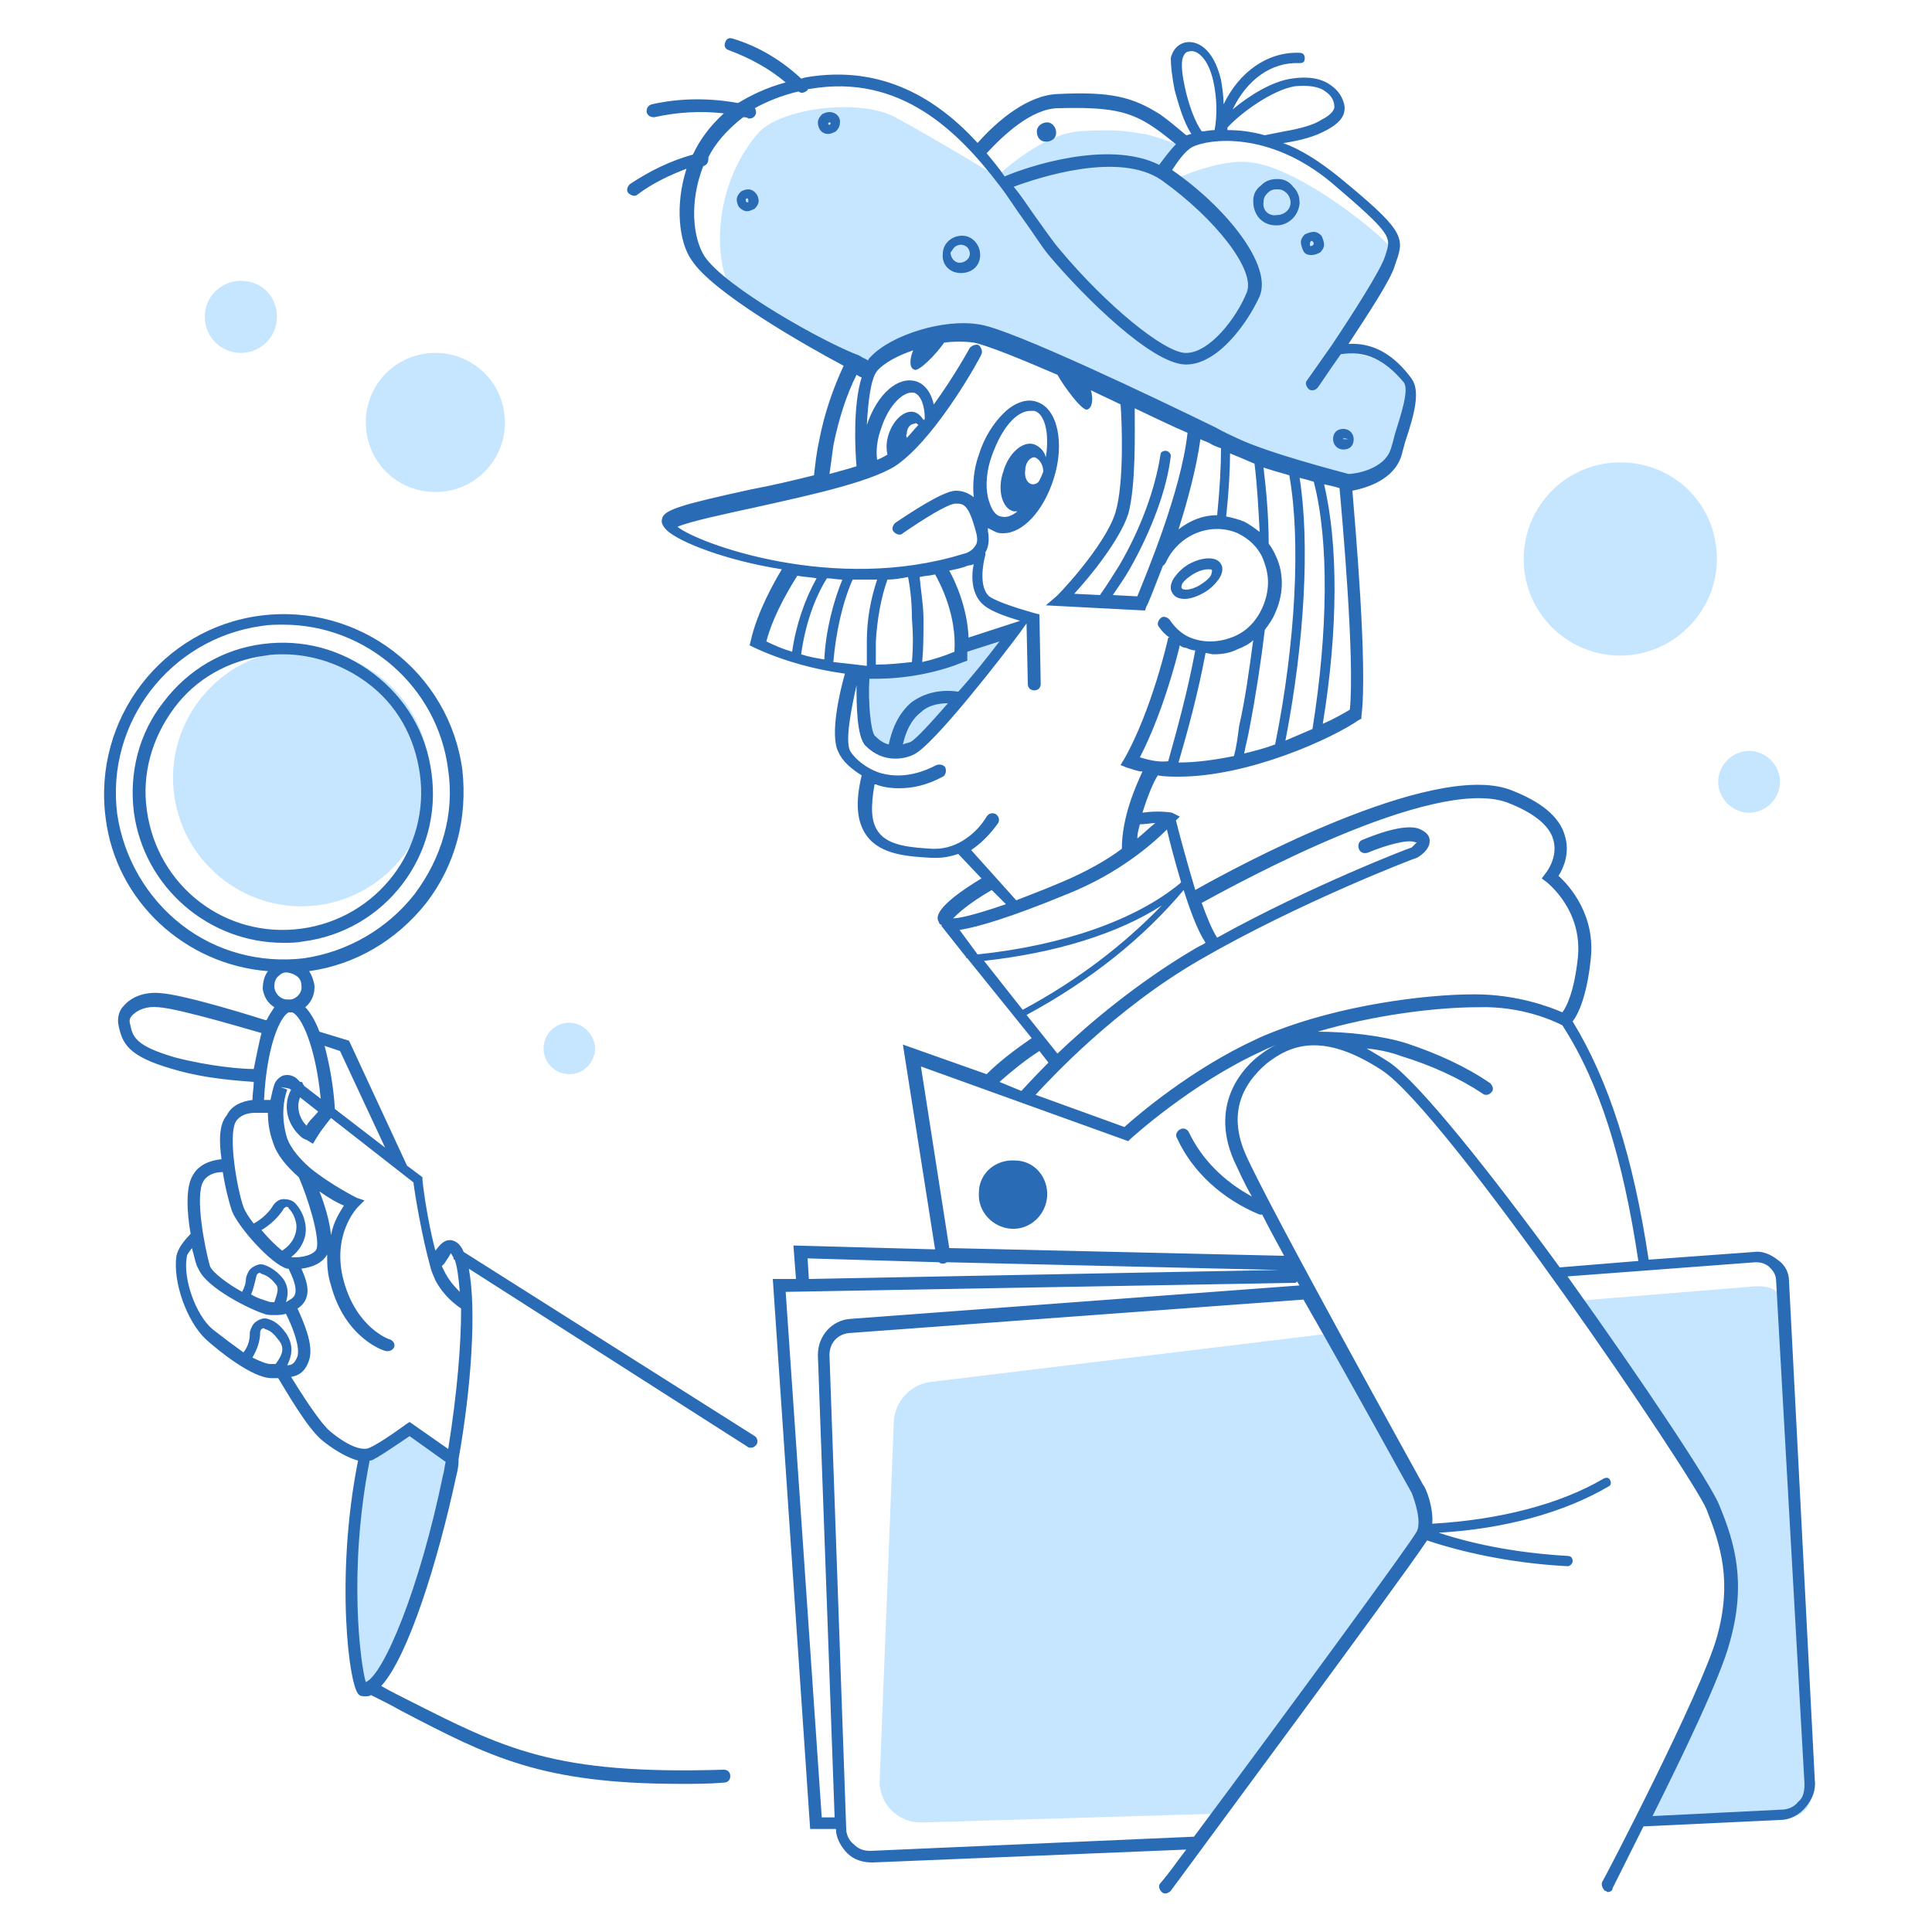
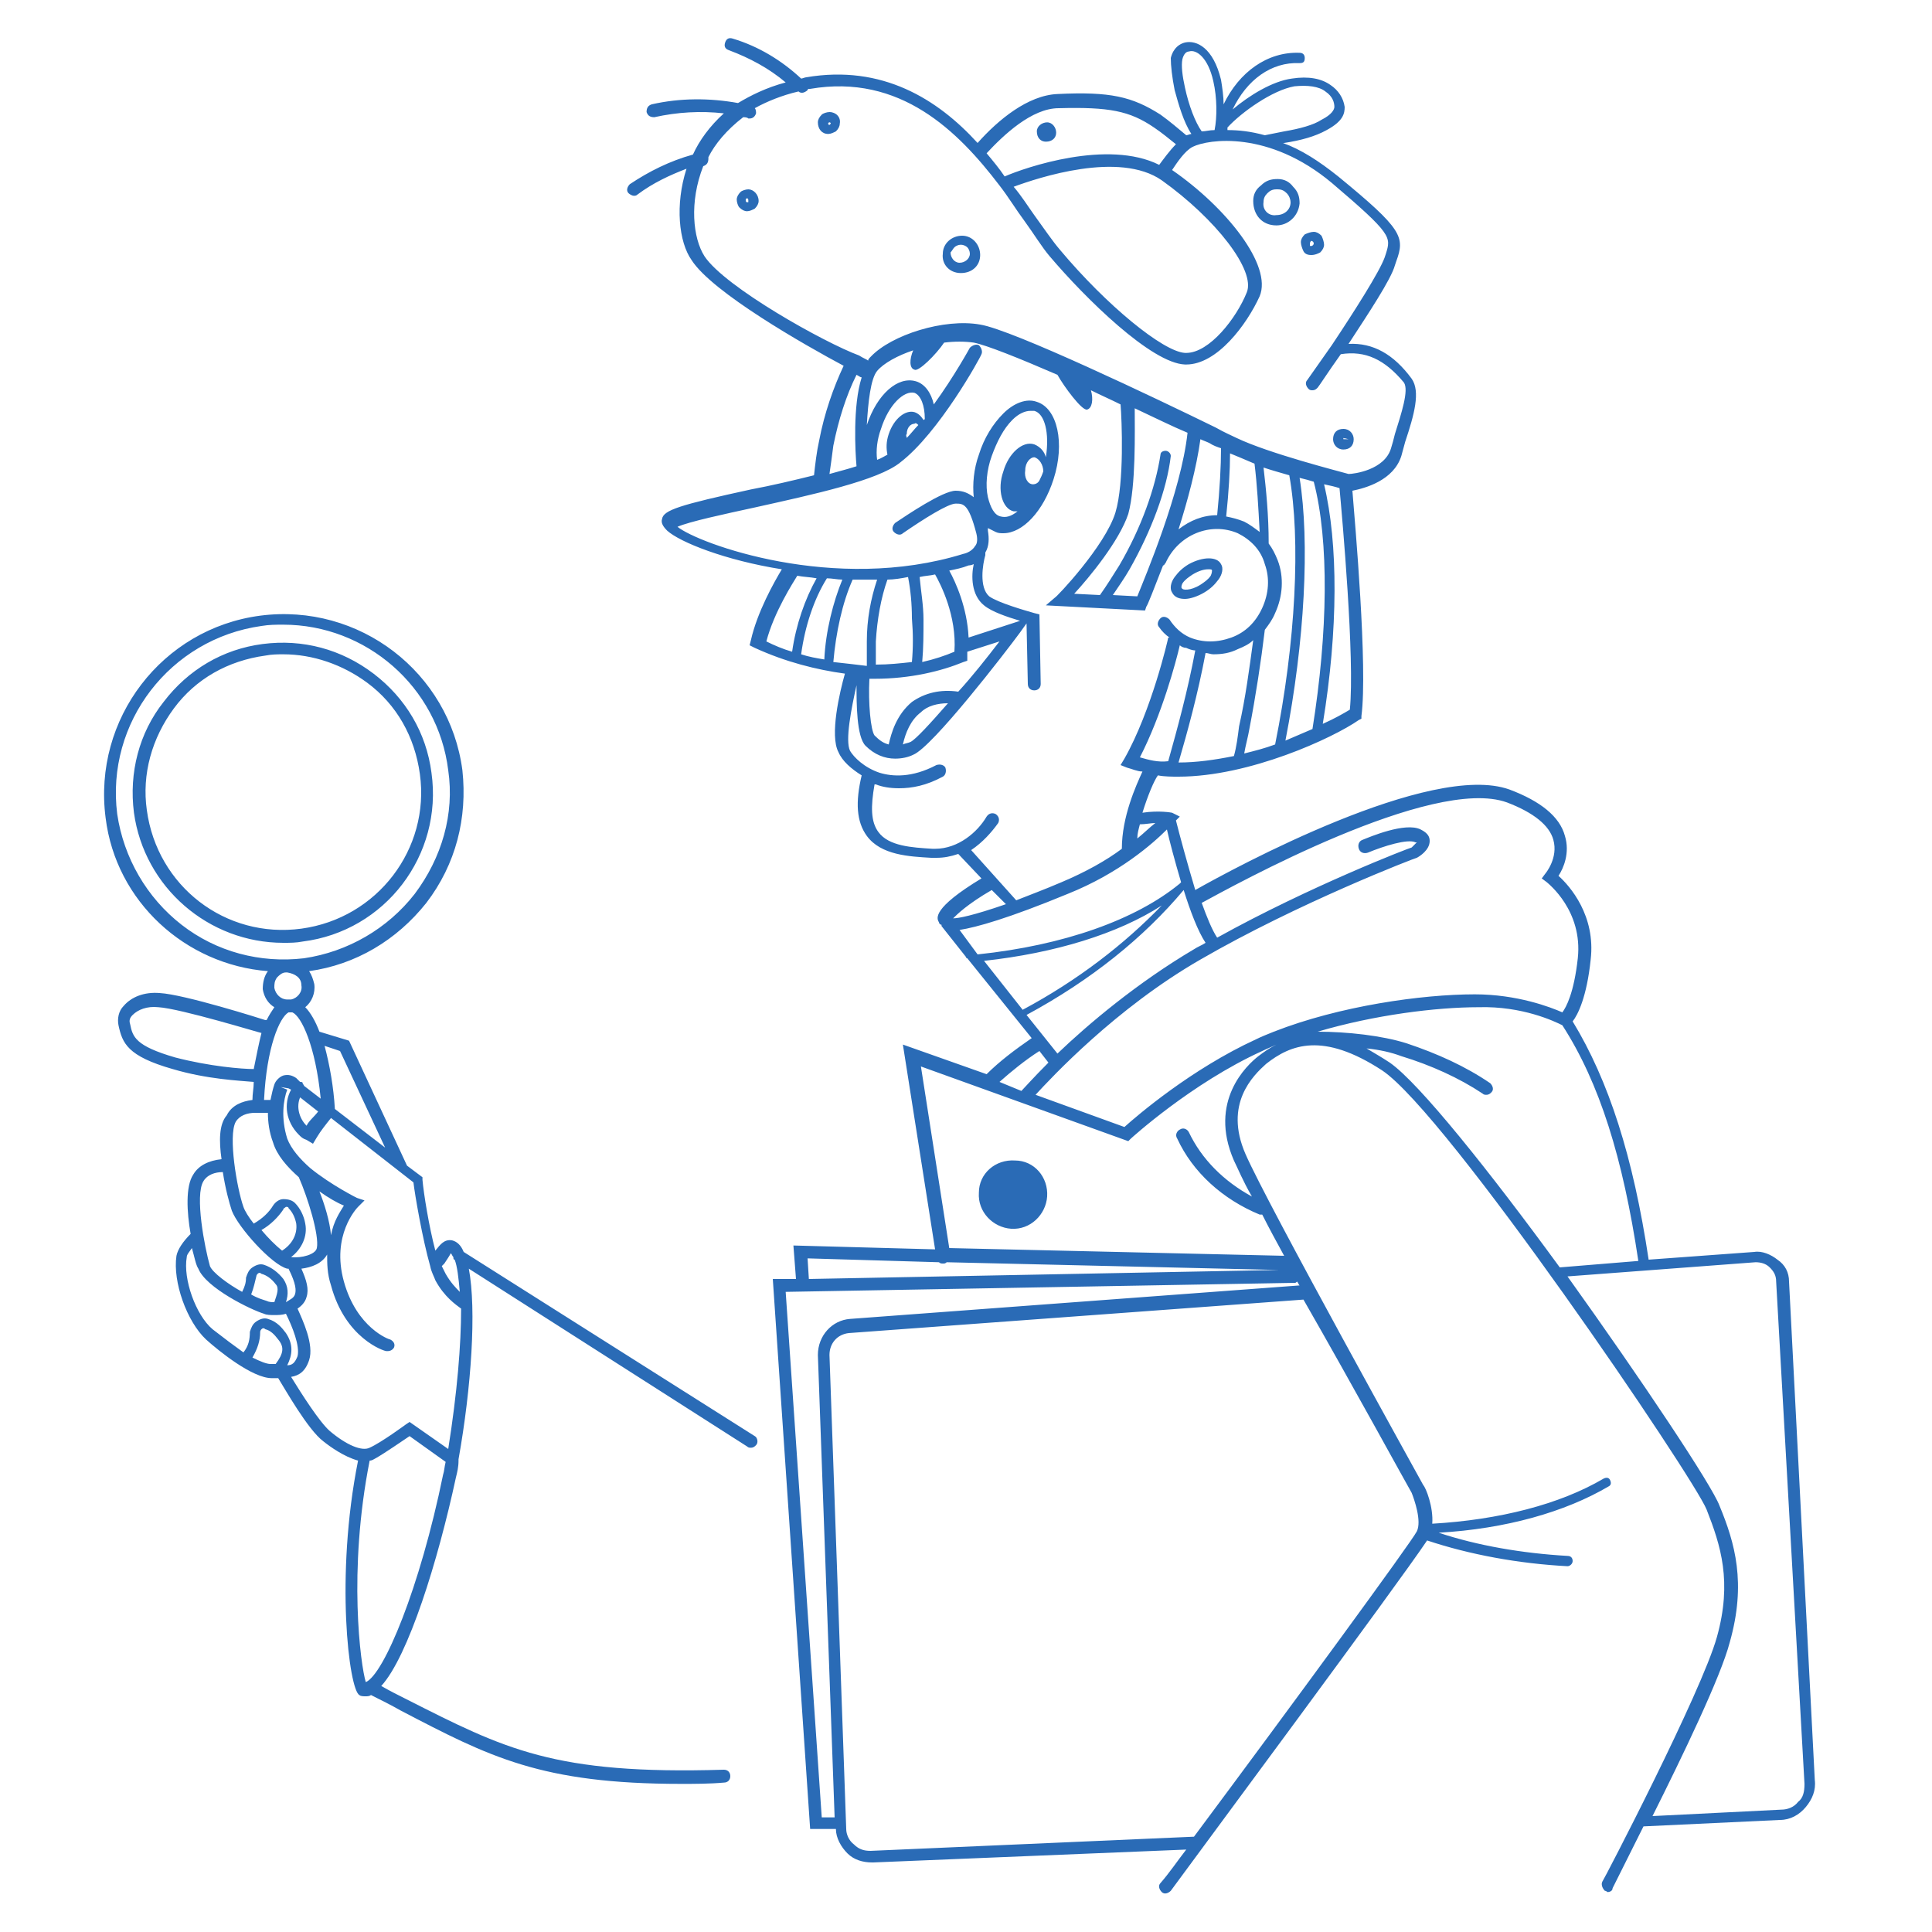
<svg xmlns="http://www.w3.org/2000/svg" width="150" height="150" viewBox="0 0 150 150" fill="none">
-   <path d="M79 48.8C79 48.8 78.9 48.8 78.8 48.7C77.9 49 76.9 49.3 75.9 49.6C75.7 49.7 75.4 49.7 75.2 49.8C75.2 49.9 75.1 50 75 50.2C73.7 52.4 70.4 51.9 68.3 52.1C68 52.1 67.8 52.1 67.5 52.2C67.5 52.3 67.5 52.4 67.5 52.6C67.5 55.9 67.4 58.5 69.1 58.5C72.1 58.3 76.4 52 79 48.8ZM31.8 111C31.5 111.2 30.8 111.6 30.5 111.9C29.8 112.4 29.1 112.9 28.3 113.1C27.9 114.7 27.5 116.5 27.3 118.3C26.5 125.5 28 131.4 28.1 131.6C28.5 132.2 32.4 126.7 33.7 119.6C34.1 117.4 34.9 115.3 35 113.4C34.4 113.1 33.5 112.4 33 112.1C32.4 111.7 32.2 111.4 31.8 111ZM72.2 107.3C70.7 107.5 69.5 108.8 69.4 110.3L68.3 138.2C68.2 140 69.7 141.5 71.5 141.5L94.9 140.8C96.4 138.2 110.7 120.7 110.6 118.9C110.1 113.7 104.1 105 103.5 103.5L72.2 107.3ZM33.2 58.6C32.2 53.2 27 49.6 21.6 50.6C16.2 51.6 12.6 56.8 13.6 62.2C14.6 67.6 19.8 71.2 25.2 70.2C30.6 69.2 34.2 64 33.2 58.6ZM73.8 26.1C76 25.9 80.6 27.3 83.5 28.8C86 30.1 101.5 37.9 104.6 37.7C107.6 37.5 108.6 35 109.3 32.3C110.1 29.6 109.5 29.5 108.1 28.5C106.7 27.5 104.2 27.3 104.2 27.3C104.2 27.3 108.2 20.4 108.2 19.6C108.2 18.9 100.9 12.9 97 12.6C94.6 12.3 91 14 91 14L90.1 13.4L91.9 11.4C91.9 11.4 89.6 10.5 88.8 10.4C87.5 10.2 86.8 10 83.7 10.2C80.7 10.5 77.4 13.7 77.4 13.7C77.4 13.7 72.3 10.6 69.5 9.1C66.7 7.6 60.6 8.4 58.9 10.3C55.3 14.4 55.4 20.4 56.8 22.5C58.1 24.6 67.2 28.9 67.2 28.9C67.2 28.9 68.6 26.6 73.8 26.1ZM33.8 27.4C30.8 27.4 28.4 29.8 28.4 32.8C28.4 35.8 30.8 38.2 33.8 38.2C36.8 38.2 39.2 35.8 39.2 32.8C39.2 29.8 36.8 27.4 33.8 27.4ZM18.7 27.4C20.2 27.4 21.5 26.2 21.5 24.6C21.5 23 20.3 21.8 18.7 21.8C17.2 21.8 15.9 23 15.9 24.6C15.9 26.2 17.2 27.4 18.7 27.4ZM125.8 35.9C121.6 35.9 118.3 39.3 118.3 43.4C118.3 47.6 121.7 50.9 125.8 50.9C129.9 50.9 133.3 47.5 133.3 43.4C133.3 39.2 130 35.9 125.8 35.9ZM44.2 79.4C43.1 79.4 42.2 80.3 42.2 81.4C42.2 82.5 43.1 83.4 44.2 83.4C45.3 83.4 46.2 82.5 46.2 81.4C46.2 80.4 45.3 79.4 44.2 79.4ZM135.8 58.3C134.5 58.3 133.4 59.4 133.4 60.7C133.4 62 134.5 63.1 135.8 63.1C137.1 63.1 138.2 62 138.2 60.7C138.2 59.4 137.1 58.3 135.8 58.3Z" fill="#C6E5FF" />
-   <path d="M138.6 102.1C138.5 100.3 137.7 99.7 135.9 99.9L122.4 101C124 103.6 128.8 109.9 129.8 111.8C131.8 115.8 135.1 119.4 134.5 124C133.9 128.6 128 140.9 127.5 141.7L138.4 141.2C140.2 141.1 140.8 140.1 140.7 138.4L138.6 102.1Z" fill="#C6E5FF" />
  <path d="M33.5 60C33.1 56.9 31.5 54.2 29 52.3C26.5 50.4 23.5 49.6 20.4 50C17.3 50.4 14.6 52 12.7 54.5C10.8 56.9 10 60 10.4 63.1C11.2 68.9 16.2 73.2 22 73.2C22.5 73.2 23 73.2 23.5 73.1C29.9 72.3 34.4 66.4 33.5 60ZM11.4 62.9C11 60.1 11.8 57.3 13.5 55C15.2 52.7 17.7 51.3 20.6 50.9C21.1 50.8 21.6 50.8 22 50.8C24.3 50.8 26.6 51.6 28.5 53C30.8 54.7 32.2 57.2 32.6 60.1C33.4 65.9 29.3 71.3 23.4 72.1C17.5 72.9 12.2 68.8 11.4 62.9ZM58.6 111.5L36 97.2C35.8 96.7 35.5 96.4 35.1 96.3C34.5 96.2 34.2 96.6 33.8 97.1C33.3 95.2 32.9 92.7 32.8 91.6V91.4L31.6 90.5L27.1 80.8L24.8 80.1C24.5 79.3 24.1 78.6 23.7 78.2C24.2 77.8 24.5 77.1 24.4 76.4C24.3 76 24.2 75.7 24 75.4C27.6 74.9 30.8 73 33.1 70.1C35.4 67.1 36.3 63.5 35.9 59.8C34.9 52.2 27.9 46.8 20.2 47.8C12.6 48.8 7.2 55.8 8.2 63.5C9 70 14.4 74.9 20.8 75.4C20.5 75.8 20.4 76.3 20.4 76.8C20.5 77.4 20.8 77.9 21.3 78.2C21.1 78.5 20.9 78.8 20.7 79.2H20.6C20.3 79.1 14.3 77.2 12.4 77.1C11.2 77 10.2 77.4 9.6 78.1C9.2 78.5 9.1 79.1 9.2 79.6C9.5 81 9.9 82 13.4 83C16.1 83.8 18.6 83.9 19.7 84C19.7 84.5 19.6 84.9 19.6 85.4C18.8 85.5 18 85.8 17.6 86.6C17 87.3 17 88.6 17.2 90C16.2 90.1 15.4 90.5 15 91.2C14.4 92.1 14.5 94.1 14.8 95.8C14.2 96.4 13.8 97 13.7 97.5C13.4 99.5 14.5 102.6 16 104C17 104.9 19.6 107 21.1 107C21.3 107 21.4 107 21.6 107C22.1 107.8 23.9 111 25.1 111.9C25.6 112.3 26.7 113.1 27.8 113.4C26 122.4 27.1 131.2 27.9 131.6C28 131.7 28.2 131.7 28.4 131.7C28.5 131.7 28.7 131.7 28.8 131.6C29.6 132 30.4 132.4 31.1 132.8C38 136.4 42 138.5 52.9 138.5C53.9 138.5 55.1 138.5 56.2 138.4C56.5 138.4 56.7 138.2 56.7 137.9C56.7 137.6 56.5 137.4 56.2 137.4C43 137.8 39.2 135.8 31.5 131.9C30.9 131.6 30.3 131.3 29.6 130.9C31.7 128.6 34 121.2 35.4 114.7C35.5 114.3 35.6 113.9 35.6 113.4C35.6 113.4 35.6 113.4 35.6 113.3C36.6 107.7 37 101.7 36.4 98.5L58 112.3C58.1 112.4 58.2 112.4 58.3 112.4C58.5 112.4 58.6 112.3 58.7 112.2C58.9 112 58.8 111.6 58.6 111.5ZM34.5 98.1C34.7 97.8 34.9 97.5 35 97.3C35.1 97.4 35.1 97.5 35.2 97.6C35.2 97.7 35.2 97.8 35.3 97.8C35.5 98.3 35.6 99.2 35.7 100.3C35.4 100 35 99.6 34.6 98.9C34.5 98.7 34.4 98.5 34.3 98.3C34.3 98.3 34.4 98.2 34.5 98.1ZM26.4 81.6L29.9 89.1L26 86.1C25.9 84.4 25.6 82.7 25.2 81.2L26.4 81.6ZM14.1 71.8C11.4 69.7 9.6 66.6 9.1 63.2C8.2 56.1 13.2 49.6 20.3 48.6C20.9 48.5 21.4 48.5 22 48.5C28.4 48.5 34 53.3 34.8 59.8C35.3 63.2 34.3 66.6 32.2 69.4C30.1 72.1 27 73.9 23.6 74.4C20.2 74.8 16.8 73.9 14.1 71.8ZM23.4 76.5C23.5 77 23.1 77.5 22.6 77.6H22.5C22.4 77.6 22.4 77.6 22.3 77.6C21.8 77.6 21.4 77.2 21.3 76.7C21.3 76.4 21.3 76.2 21.5 75.9C21.7 75.7 21.9 75.5 22.2 75.5H22.3C22.9 75.6 23.4 75.9 23.4 76.5ZM22.4 78.6C22.5 78.6 22.6 78.6 22.7 78.6C23.4 78.9 24.5 81.2 24.9 85.3L23.6 84.3C23.6 84.2 23.5 84.2 23.5 84.1C23.5 84 23.4 84 23.3 84L23 83.7C22.7 83.5 22.4 83.4 22 83.5C21.7 83.6 21.4 83.9 21.3 84.2C21.2 84.5 21.1 84.9 21 85.4C20.9 85.4 20.7 85.4 20.5 85.4C20.7 81.3 21.7 79 22.4 78.6ZM24.7 86.3C24.4 86.7 24 87 23.8 87.4C23.2 86.8 23 85.9 23.3 85.2L24.7 86.3ZM13.6 82.1C10.5 81.2 10.3 80.5 10.1 79.5C10 79.2 10.1 79 10.3 78.8C10.7 78.4 11.4 78.1 12.3 78.2C14 78.3 20.2 80.2 20.3 80.2C20.1 81 19.9 82 19.7 83C18.8 83 16.3 82.8 13.6 82.1ZM18.3 87.1C18.6 86.6 19.2 86.4 19.8 86.4H19.9C20 86.4 20 86.4 20.1 86.4C20.4 86.4 20.6 86.4 20.8 86.4C20.8 87.1 20.9 87.9 21.2 88.7C21.5 89.7 22.3 90.6 23.2 91.4C23.9 93 24.8 95.9 24.6 96.9C24.5 97.4 23.4 97.7 22.6 97.6C23.4 97 23.9 96 23.7 95C23.6 94.4 23.3 93.8 22.9 93.4C22.7 93.2 22.4 93.1 22 93.1C21.7 93.1 21.4 93.3 21.2 93.6C20.9 94.1 20.4 94.6 19.7 95C19.3 94.5 19 94 18.9 93.7C18.4 92.3 17.7 88.2 18.3 87.1ZM21.9 97.1C21.4 96.7 20.8 96.1 20.3 95.5C21 95.1 21.6 94.5 22 93.9C22 93.8 22.1 93.8 22.2 93.7C22.3 93.7 22.4 93.7 22.4 93.8C22.7 94.1 22.9 94.5 23 95C23.1 95.8 22.7 96.6 21.9 97.1ZM15.8 91.7C16.1 91.2 16.7 91 17.3 91C17.5 92.3 17.8 93.4 18 94C18.5 95.3 21.1 98.2 22.3 98.5H22.4C23 99.7 23 100.2 22.9 100.5C22.8 100.8 22.5 100.9 22.2 101.1C22.4 100.5 22.4 99.9 22 99.3C21.6 98.8 21.1 98.4 20.5 98.2C20.2 98.1 19.9 98.2 19.6 98.4C19.3 98.6 19.2 98.9 19.1 99.2C19.1 99.6 19 99.9 18.8 100.3C17.7 99.7 16.5 98.8 16.3 98.3C15.9 96.9 15.1 92.8 15.8 91.7ZM21.3 101.1C21.1 101.1 20.9 101.1 20.7 101C20.4 100.9 20 100.8 19.5 100.5C19.7 100 19.8 99.5 19.9 99.1C19.9 99 20 98.9 20 98.9C20.1 98.8 20.2 98.8 20.3 98.9C20.7 99 21.1 99.3 21.4 99.7C21.7 100 21.5 100.5 21.3 101.1ZM21.4 105.9C21.3 105.9 21.2 105.9 21.1 105.9C21.1 105.9 21.1 105.9 21 105.9C20.7 105.9 20.2 105.7 19.6 105.4C20 104.7 20.2 104.1 20.2 103.4C20.2 103.3 20.3 103.2 20.3 103.2C20.4 103.1 20.5 103.1 20.6 103.2C21 103.3 21.3 103.6 21.6 104C22.1 104.6 22 105.1 21.4 105.9ZM22.2 103.5C21.9 103.1 21.5 102.6 20.8 102.4C20.5 102.3 20.2 102.4 19.9 102.6C19.6 102.8 19.5 103.1 19.4 103.4C19.4 104 19.3 104.5 18.9 105C18.2 104.5 17.4 103.9 16.5 103.2C15.2 102.1 14.2 99.3 14.5 97.6C14.5 97.4 14.7 97.2 14.9 96.9C15.1 97.6 15.2 98.2 15.4 98.5C16 100 19.5 101.7 20.5 102C20.7 102.1 21 102.1 21.3 102.1C21.6 102.1 21.9 102.1 22.2 102C22.7 103 23.3 104.5 23.1 105.3C22.9 105.8 22.7 106 22.3 106C22.7 105.2 22.8 104.4 22.2 103.5ZM34.4 114.5C32.6 123.3 29.8 130 28.4 130.6C28 129.3 27 122 28.7 113.4C28.9 113.4 29 113.3 29.2 113.2C29.9 112.8 31.2 111.9 31.8 111.5L34.6 113.5C34.5 113.9 34.5 114.2 34.4 114.5ZM34.8 112.5L31.8 110.4L31.5 110.6C31.5 110.6 29.6 112 28.7 112.4C28.1 112.7 26.9 112.2 25.6 111.1C24.8 110.4 23.4 108.2 22.6 106.9C23.2 106.8 23.7 106.5 24 105.6C24.4 104.4 23.5 102.5 23.1 101.6C23.4 101.4 23.7 101.1 23.8 100.7C24 100.1 23.8 99.4 23.4 98.5C24.2 98.4 25 98.1 25.4 97.4C25.4 98.1 25.4 98.9 25.7 99.8C26.8 103.9 29.8 104.9 30 104.9H30.1C30.3 104.9 30.5 104.8 30.6 104.6C30.7 104.3 30.5 104.1 30.3 104C30.2 104 27.7 103.1 26.7 99.5C25.7 95.9 27.7 93.8 27.8 93.7L28.3 93.2L27.7 93C27.7 93 25.7 92 24.1 90.7C23.3 90 22.6 89.2 22.3 88.4C21.8 86.8 22 85.4 22.3 84.6L21.8 84.4L22.4 84.5L22.6 84.6C22 85.7 22.2 87.1 23.2 88.1C23.4 88.3 23.5 88.4 23.8 88.5L24.3 88.8L24.6 88.3C24.9 87.8 25.3 87.3 25.7 86.8L32.1 91.8C32.2 92.7 32.8 96.2 33.4 98.3C33.5 98.8 33.7 99.1 33.8 99.4C34.5 100.7 35.4 101.3 35.8 101.6C35.8 104.4 35.5 108.1 34.8 112.5ZM24.8 92.5C25.5 93 26.2 93.4 26.7 93.6C26.4 94.1 25.9 94.8 25.7 95.9C25.6 94.8 25.2 93.5 24.8 92.5ZM58.1 14.7C57.9 14.7 57.6 14.8 57.5 14.9C57.3 15.1 57.2 15.3 57.2 15.5C57.2 15.7 57.3 16 57.4 16.1C57.6 16.3 57.8 16.4 58 16.4C58.2 16.4 58.4 16.3 58.6 16.2C58.8 16 58.9 15.8 58.9 15.6C58.9 15.1 58.5 14.7 58.1 14.7ZM58.1 15.7H58C57.9 15.7 57.9 15.6 57.9 15.5C57.9 15.4 58 15.4 58 15.4C58.1 15.4 58.1 15.5 58.1 15.6V15.7ZM138.9 99.5C138.9 98.8 138.6 98.2 138 97.8C137.5 97.4 136.8 97.1 136.2 97.2L128 97.8C126.8 89.8 124.9 83.9 122.1 79.3C122.5 78.8 123.2 77.4 123.5 74.5C123.9 71.1 121.9 68.8 121 68C121.4 67.4 121.9 66.2 121.5 64.9C121.1 63.4 119.6 62.2 117.2 61.3C111.1 59.1 95.8 67.4 92.8 69.1C92.2 67.1 91.6 64.9 91.3 63.7L91.6 63.4L91 63.1C91 63.1 90 62.9 88.7 63.1C89.1 61.8 89.6 60.6 89.9 60.2C90.4 60.3 91 60.3 91.5 60.3C97 60.3 103.5 57.3 105.5 55.9L105.7 55.8V55.6C106.2 51.8 105.2 40.6 105 38.1C106 37.9 108.2 37.3 108.8 35.4C108.9 35 109 34.7 109.1 34.3C109.8 32.2 110.3 30.4 109.6 29.4C108.2 27.5 106.6 26.6 104.7 26.7C106.2 24.4 108 21.7 108.3 20.6L108.4 20.3C109.1 18.4 108.9 17.8 103.9 13.7C102.4 12.5 101 11.6 99.6 11.1H99.7C101 10.9 102.1 10.6 103 10.1C104.3 9.4 104.4 8.8 104.4 8.3C104.3 7.6 103.9 7 103.3 6.6C102.6 6.1 101.6 5.9 100.3 6.1C98.8 6.3 97 7.4 95.7 8.5C96.8 6.2 98.7 4.8 100.9 4.9C101.2 4.9 101.3 4.8 101.3 4.5C101.3 4.3 101.2 4.1 100.9 4.1C98.4 4 96.2 5.6 95 8.1C95 7.5 94.9 6.8 94.8 6.2C94.2 3.7 92.9 3.1 92 3.3C91.6 3.4 91.1 3.7 90.9 4.5C90.9 5.1 91 6 91.2 7C91.5 8.1 91.9 9.5 92.5 10.4C92.4 10.4 92.2 10.5 92.1 10.5C91.5 10 90.8 9.4 90.1 8.9C87.9 7.5 86.2 7.1 82.1 7.3C79.8 7.4 77.5 9.3 75.9 11.1C72.8 7.7 68.5 5 62.6 6C62.5 6 62.3 6.1 62.2 6.1C60.7 4.7 58.9 3.6 56.9 3C56.6 2.9 56.4 3 56.3 3.3C56.2 3.6 56.3 3.8 56.6 3.9C58.2 4.5 59.7 5.3 61 6.4C59.5 6.8 58.3 7.4 57.3 8C55.1 7.6 52.8 7.6 50.6 8.1C50.3 8.2 50.2 8.4 50.2 8.7C50.3 9 50.5 9.1 50.8 9.1C52.6 8.7 54.4 8.6 56.2 8.8C55.1 9.8 54.3 10.9 53.8 12C52 12.5 50.4 13.3 48.9 14.3C48.7 14.5 48.6 14.8 48.8 15C48.9 15.1 49.1 15.2 49.2 15.2C49.3 15.2 49.4 15.2 49.5 15.1C50.7 14.2 52 13.6 53.3 13.1C52.4 15.9 52.7 18.8 53.7 20.2C55.3 22.7 62.5 26.8 65.5 28.4C64.7 30.1 64 32.1 63.6 34.2C63.4 35.1 63.3 36 63.2 36.9C61.6 37.3 59.9 37.7 58.3 38C52.8 39.2 51.5 39.6 51.4 40.3C51.3 40.6 51.5 40.9 51.8 41.2C52.8 42.1 56.3 43.5 60.7 44.2C60.1 45.2 58.8 47.5 58.3 49.7L58.2 50.1L58.6 50.3C61 51.4 63.4 52 65.6 52.3C65.2 53.7 64.4 57.1 65.1 58.4C65.4 59.1 66.1 59.7 66.9 60.2C66.4 62.3 66.5 63.8 67.3 64.9C68.4 66.4 70.6 66.5 72.3 66.6H72.5C72.6 66.6 72.6 66.6 72.7 66.6C73.3 66.6 73.8 66.5 74.4 66.3L76.2 68.2C72.4 70.5 72.7 71.3 72.9 71.6C72.9 71.7 73 71.8 73.1 71.8C73.1 71.8 73.1 71.8 73.1 71.9L75 74.3C75 74.4 75.1 74.4 75.1 74.4L80.1 80.6C78.8 81.5 77.6 82.4 76.6 83.4L70.1 81.1L72.6 97L61.6 96.7L61.8 99.3H60L62.9 142H64.9C64.9 142.7 65.3 143.4 65.8 143.9C66.3 144.4 67 144.6 67.7 144.6H67.8L92.1 143.6C91.4 144.5 90.8 145.4 90.1 146.2C89.9 146.4 90 146.7 90.2 146.9C90.4 147.1 90.7 147 90.9 146.8C92.8 144.2 108.6 122.9 110.8 119.6C114.1 120.7 117.9 121.4 121.7 121.6C121.9 121.6 122.1 121.4 122.1 121.2C122.1 121 122 120.8 121.7 120.8C118.2 120.6 114.7 120 111.7 119C116.9 118.7 121.5 117.4 124.9 115.4C125.1 115.3 125.1 115.1 125 114.9C124.9 114.7 124.7 114.7 124.5 114.8C121.1 116.8 116.4 118 111.2 118.3C111.3 117 110.7 115.5 110.5 115.3C110.4 115.1 98.4 93.5 96.7 89.6C95 85.7 97.3 83.5 98.3 82.6C100.2 81.1 102.7 80.1 107.3 83.1C112.3 86.4 131.5 114.7 132.5 117.2C133.6 120 134.5 122.8 133.3 127.1C132.1 131.4 124.5 146 124.4 146.1C124.3 146.3 124.4 146.6 124.6 146.8C124.7 146.8 124.8 146.9 124.8 146.9C125 146.9 125.2 146.8 125.2 146.6C125.3 146.4 126.3 144.4 127.6 141.8L138.2 141.3C139 141.3 139.7 140.9 140.2 140.3C140.7 139.7 141 139 140.9 138.2L138.9 99.5ZM89.7 63.9C89.3 64.2 88.8 64.7 88.3 65.1C88.3 64.7 88.4 64.4 88.5 64C88.9 64 89.4 63.9 89.7 63.9ZM88.5 58.8C90.2 55.5 91.3 51.4 91.6 50.1C91.7 50.2 91.9 50.3 92.1 50.3C92.3 50.4 92.6 50.5 92.8 50.5C92.2 53.7 91.4 56.6 90.7 59.1C89.9 59.2 89.2 59 88.5 58.8ZM95.8 58.7C94.3 59 92.9 59.2 91.5 59.2C92.2 56.8 93 53.9 93.6 50.7C93.8 50.7 94 50.8 94.2 50.8C94.9 50.8 95.5 50.7 96.1 50.4C96.6 50.2 97 50 97.3 49.7C97 51.9 96.7 54.2 96.2 56.4C96.1 57.2 96 58 95.8 58.7ZM96.6 58.5C96.7 57.9 96.9 57.2 97 56.6C97.5 54 97.9 51.4 98.2 48.9C98.5 48.5 98.8 48.1 99 47.6C99.6 46.3 99.7 44.8 99.2 43.5C99 43 98.8 42.6 98.5 42.2C98.5 40 98.3 38 98.1 36.3C98.7 36.5 99.4 36.7 100.1 36.9C101 41.9 100.6 49.9 99 57.8C98.2 58.1 97.4 58.3 96.6 58.5ZM99.8 57.5C101.3 49.8 101.7 42.1 100.9 37.1C101.3 37.2 101.7 37.3 102 37.4C103.2 42 103.1 49.1 101.9 56.6C101.2 56.9 100.5 57.2 99.8 57.5ZM104.8 55.1C104.3 55.4 103.6 55.8 102.7 56.2C103.9 48.9 103.9 42.2 102.8 37.6C103.3 37.7 103.7 37.8 104 37.9C104.2 40.1 105.2 51.2 104.8 55.1ZM95.3 9.9C96.4 8.7 98.8 7 100.5 6.7C101.5 6.6 102.4 6.7 102.9 7.1C103.5 7.5 103.6 8 103.6 8.3C103.6 8.5 103.4 8.9 102.6 9.3C102 9.7 100.9 10 99.7 10.2C99.2 10.3 98.7 10.4 98.2 10.5C97.1 10.2 96.2 10.1 95.3 10.1C95.3 10 95.3 10 95.3 9.9ZM92 6.8C91.8 5.9 91.7 5.1 91.8 4.6C91.9 4.2 92.1 4 92.3 4C92.9 3.8 93.8 4.5 94.2 6.3C94.5 7.6 94.5 9.1 94.3 10.1C93.9 10.1 93.6 10.2 93.3 10.2C92.8 9.5 92.3 8.2 92 6.8ZM82.2 8.4C86.1 8.3 87.7 8.6 89.6 9.9C90.2 10.3 90.8 10.8 91.3 11.2C90.8 11.7 90.3 12.4 90 12.8C86 10.8 79.6 13 78 13.7C77.6 13.1 77.1 12.5 76.6 11.9C77.9 10.5 80.1 8.4 82.2 8.4ZM90.2 14C94.4 17 97.5 21 96.8 22.7C96 24.7 93.9 27.4 92.1 27.4C92.1 27.4 92.1 27.4 92 27.4C90.3 27.3 85.9 23.7 82.3 19.4C81.7 18.7 81.1 17.8 80.3 16.7C79.8 16 79.3 15.2 78.7 14.5C80.6 13.8 86.9 11.7 90.2 14ZM54.7 19.9C53.8 18.5 53.5 15.7 54.6 12.9C54.9 12.8 55 12.6 55 12.3C55 12.3 55 12.3 55 12.2C55.5 11.2 56.4 10.1 57.7 9.1C57.8 9.1 58 9.1 58.1 9.2H58.2C58.4 9.2 58.6 9.1 58.7 8.8C58.7 8.7 58.7 8.5 58.6 8.4C59.5 7.9 60.7 7.4 62 7.1C62.1 7.2 62.2 7.2 62.3 7.2C62.4 7.2 62.6 7.1 62.7 7C62.7 7 62.7 6.9 62.8 6.9H62.9C69.9 5.7 74.4 10.2 77.6 14.4C78.3 15.3 78.9 16.3 79.5 17.1C80.3 18.2 80.9 19.2 81.5 19.9C84.3 23.2 89.4 28.2 92 28.3H92.1C94.5 28.3 96.8 25.2 97.8 23C98.8 20.6 95.2 16.1 91 13.2C91.4 12.6 92 11.7 92.6 11.4C93.8 10.8 98.5 10.1 103.4 14.2C108.1 18.2 108 18.4 107.6 19.7L107.5 20C107.1 21.1 105.2 24.1 103.4 26.8C102.7 27.8 102 28.8 101.5 29.5C101.3 29.7 101.4 30 101.6 30.2C101.7 30.3 101.8 30.3 101.9 30.3C102.1 30.3 102.2 30.2 102.3 30.1C102.4 30 103.1 28.9 104.1 27.5C106 27.2 107.5 27.9 109 29.7C109.4 30.3 108.8 32.1 108.3 33.7C108.2 34.1 108.1 34.5 108 34.8C107.5 36.5 105.1 36.8 104.7 36.8C104 36.6 98.5 35.2 96 34C95.6 33.8 95.1 33.6 94.4 33.2C89.7 30.9 78.6 25.6 76.1 25.2C73.3 24.7 69.2 26 67.6 27.7C67.5 27.8 67.4 27.9 67.4 28C67.3 27.9 67 27.8 66.7 27.6C64 26.6 56.3 22.3 54.7 19.9ZM97.8 41.3C97.4 41 97 40.7 96.6 40.5C96.1 40.3 95.7 40.2 95.2 40.1C95.4 38.2 95.5 36.5 95.5 35.2C96 35.4 96.7 35.7 97.4 36C97.6 37.6 97.7 39.4 97.8 41.3ZM90.5 35C90.3 35 90.1 35.1 90.1 35.3C89.7 37.9 88.6 41 86.9 43.9C86.4 44.7 85.9 45.5 85.4 46.2L83.4 46.1C84.6 44.8 86.9 42 87.6 39.9C88.2 37.7 88.1 33.5 88.1 31.7C89.6 32.4 91 33.1 92.2 33.6C91.7 38.2 88.9 44.8 88.3 46.3L86.4 46.2C86.8 45.6 87.3 44.9 87.7 44.2C89.4 41.2 90.6 38 90.9 35.4C90.9 35.2 90.7 35 90.5 35ZM93.2 34.1C93.4 34.2 93.7 34.3 93.9 34.4C94.2 34.6 94.5 34.7 94.8 34.8C94.8 36.2 94.7 38 94.5 40C93.4 40 92.4 40.4 91.5 41.1C92.2 38.9 92.9 36.3 93.2 34.1ZM64.7 34.6C65.1 32.6 65.7 30.7 66.5 29.1C66.7 29.2 66.8 29.3 66.9 29.3C66.2 31.5 66.4 35.1 66.5 36.2C65.9 36.4 65.1 36.6 64.4 36.8C64.5 36.1 64.6 35.4 64.7 34.6ZM59.5 49.8C60.1 47.5 61.6 45.2 61.9 44.7C62.4 44.8 62.9 44.8 63.4 44.9C62.5 46.5 61.8 48.5 61.5 50.6C60.8 50.4 60.1 50.1 59.5 49.8ZM62.2 50.8C62.5 48.6 63.2 46.5 64.2 44.9C64.6 44.9 65 45 65.4 45C64.7 46.7 64.1 49 64 51.2C63.4 51.1 62.8 51 62.2 50.8ZM64.7 51.4C64.9 49.1 65.4 46.8 66.2 45C66.4 45 66.6 45 66.8 45C67.2 45 67.7 45 68.1 45C67.6 46.5 67.3 48.1 67.3 49.8C67.3 50.4 67.3 51.1 67.3 51.7C66.5 51.6 65.6 51.5 64.7 51.4ZM76.4 47C77 47.5 78.2 47.9 79.2 48.2L75.2 49.5C75.1 47.2 74.2 45.2 73.7 44.3C74.2 44.2 74.7 44.1 75.2 43.9C75.2 43.9 75.4 43.9 75.6 43.8C75.4 44.7 75.4 46.2 76.4 47ZM74.1 50.6C73.4 50.9 72.5 51.2 71.6 51.4C71.7 50.3 71.7 49.2 71.7 48.1C71.7 47 71.5 45.9 71.4 44.8C71.8 44.7 72.2 44.7 72.6 44.6C73 45.3 74.3 47.8 74.1 50.6ZM74.8 51.4L75.1 51.3V51C75.1 50.8 75.1 50.7 75.1 50.6L77.6 49.8C76.6 51.1 75.5 52.5 74.4 53.7C73 53.5 71.8 53.8 70.8 54.5C69.6 55.5 69.2 56.9 69 57.8C68.6 57.7 68.3 57.5 67.9 57.1C67.6 56.7 67.4 54.6 67.5 52.7C67.6 52.7 67.7 52.7 67.9 52.7C70.7 52.7 73.1 52.1 74.8 51.4ZM73.6 54.6C72.2 56.2 71.1 57.4 70.7 57.6C70.5 57.7 70.3 57.7 70.1 57.8C70.3 56.9 70.7 55.9 71.5 55.3C72 54.8 72.8 54.6 73.6 54.6ZM70.8 51.4C69.9 51.5 69 51.6 68 51.6C68 51 68 50.4 68 49.8C68.1 48.1 68.4 46.4 68.9 45C69.4 45 70 44.9 70.5 44.8C70.7 45.8 70.8 46.9 70.8 48C70.9 49.2 70.9 50.3 70.8 51.4ZM75.4 66C76.3 65.4 77 64.6 77.5 63.9C77.6 63.7 77.6 63.4 77.3 63.2C77.1 63.1 76.8 63.1 76.6 63.4C75.9 64.6 74.4 65.9 72.6 65.9H72.4C70.8 65.8 69 65.7 68.2 64.6C67.6 63.8 67.6 62.6 67.9 60.9H68C68.5 61.1 69.1 61.2 69.8 61.2C70.8 61.2 71.9 61 73.2 60.3C73.4 60.2 73.5 59.9 73.4 59.6C73.3 59.4 73 59.3 72.7 59.4C70.8 60.4 69.3 60.3 68.3 60C67.1 59.6 66.3 58.8 66 58.3C65.6 57.5 66.1 55 66.5 53.2C66.5 54.6 66.5 57.2 67.2 57.9C67.9 58.6 68.7 58.9 69.5 58.9C70 58.9 70.5 58.8 70.9 58.6C72.4 58 78.1 50.6 79.2 49.1L79.7 48.4L79.8 53.1C79.8 53.4 80 53.6 80.3 53.6C80.6 53.6 80.8 53.4 80.8 53.1L80.7 47.7L80.3 47.6C79.6 47.4 77.5 46.8 76.8 46.3C76 45.6 76.3 43.8 76.5 43.1C76.5 43 76.5 42.9 76.5 42.9C76.8 42.4 76.8 41.8 76.7 41.2C76.7 41.1 76.7 41.1 76.7 41C76.9 41.1 77.1 41.2 77.3 41.3C77.5 41.4 77.7 41.4 77.9 41.4C79.4 41.4 81 39.7 81.8 37.2C82.7 34.4 82.1 31.7 80.5 31.2C79.7 30.9 78.7 31.3 77.9 32.1C77.1 32.9 76.4 34 76 35.3C75.6 36.4 75.5 37.6 75.6 38.6C75.2 38.3 74.8 38.1 74.2 38.1C73.2 38.1 70.4 40 69.5 40.6C69.3 40.8 69.2 41.1 69.4 41.3C69.6 41.5 69.9 41.6 70.1 41.4C71.7 40.3 73.6 39.1 74.2 39.1C74.8 39.1 75.2 39.1 75.8 41.4C75.9 41.8 75.9 42.2 75.7 42.4C75.4 42.9 74.8 43 74.8 43C64.8 46.1 54.2 42.2 52.6 40.9C53.5 40.5 56.3 39.9 58.6 39.4C63.1 38.4 68.2 37.3 69.9 35.9C72.9 33.6 76.1 27.8 76.2 27.5C76.3 27.3 76.2 27 76 26.8C75.8 26.7 75.5 26.8 75.3 27C75.3 27 74.1 29.2 72.5 31.4C72.3 30.5 71.8 29.8 71.1 29.6C69.7 29.2 68.1 30.6 67.3 33C67.4 31.2 67.6 29.4 68.1 28.8C68.6 28.2 69.7 27.6 70.9 27.2C70.6 27.9 70.6 28.6 71 28.7C71.3 28.9 72.7 27.5 73.3 26.6C74.1 26.5 74.9 26.5 75.6 26.6C76.6 26.8 79.1 27.8 82.1 29.1C82.6 30 84 31.9 84.4 31.8C84.8 31.7 84.9 31 84.7 30.3C85.5 30.7 86.2 31 87 31.4C87.1 32.6 87.3 37.5 86.6 39.8C85.8 42.4 82 46.4 81.9 46.4L81.2 47L88.9 47.4L89 47.1C89.1 47 89.6 45.7 90.3 43.9C90.4 43.9 90.4 43.8 90.5 43.7C91.5 41.5 94 40.5 96.1 41.4C97.1 41.9 97.9 42.7 98.2 43.8C98.6 44.9 98.5 46.1 98 47.2C97.5 48.3 96.7 49.1 95.6 49.5C94.5 49.9 93.4 49.9 92.4 49.5C91.7 49.2 91.2 48.7 90.8 48.1C90.6 47.9 90.3 47.8 90.1 48C89.9 48.2 89.8 48.5 90 48.7C90.2 49 90.5 49.3 90.8 49.5H90.7C90.7 49.6 89.4 55.2 87.3 58.9L87 59.4L87.5 59.6C87.9 59.7 88.3 59.9 88.7 59.9C88.2 61 87.1 63.4 87.1 65.9C85.9 66.8 84.3 67.7 82.4 68.5C81 69.1 79.9 69.5 78.9 69.9L75.4 66ZM80.3 34.5C79.4 34.2 78.3 35.2 77.9 36.6C77.4 38 77.8 39.5 78.7 39.7C78.8 39.7 78.9 39.7 79 39.7C78.5 40.1 78.1 40.2 77.7 40.1C77.2 40 76.9 39.4 76.7 38.6C76.5 37.7 76.6 36.5 77 35.4C77.4 34.3 77.9 33.3 78.6 32.6C79.1 32.1 79.6 31.9 80 31.9C80.1 31.9 80.2 31.9 80.3 31.9C81.1 32.1 81.5 33.6 81.2 35.5C81.1 35.1 80.8 34.7 80.3 34.5ZM81 36.6C81 36.6 81 36.7 81 36.6C81 36.7 81 36.7 81 36.6C80.9 36.9 80.8 37.1 80.7 37.3C80.6 37.5 80.4 37.6 80.2 37.6C79.8 37.6 79.5 37.1 79.6 36.5C79.6 35.9 80 35.5 80.3 35.5C80.7 35.6 81 36.1 81 36.6ZM71 32C70.3 31.8 69.4 32.5 69 33.7C68.8 34.3 68.8 34.8 68.9 35.3C68.7 35.4 68.4 35.6 68.1 35.7C68 35 68.1 34.1 68.4 33.3C69 31.4 70.2 30.3 71 30.5C71.5 30.7 71.8 31.5 71.8 32.5C71.8 32.5 71.8 32.6 71.7 32.6C71.5 32.3 71.3 32.1 71 32ZM71.3 33C71 33.3 70.7 33.7 70.4 34C70.4 33.9 70.3 33.8 70.4 33.7C70.4 33.2 70.7 32.9 71 32.9C71.1 32.8 71.2 32.9 71.3 33ZM74 71.3C74.3 71 75.1 70.2 77 69.1L78.1 70.2C75.5 71.1 74.4 71.3 74 71.3ZM74.5 72.2C75.8 72 78.3 71.3 82.9 69.4C86.9 67.8 89.5 65.5 90.6 64.4C90.8 65.3 91.2 66.8 91.7 68.5L91.6 68.6C88.2 71.4 82.6 73.4 75.9 74.1L74.5 72.2ZM76.4 74.6C81.9 74 86.8 72.5 90.2 70.3C87.3 73.3 83.7 76.1 79.4 78.4L76.4 74.6ZM79.7 78.8C84.7 76.1 88.8 72.8 91.9 69.1C92.4 70.7 93 72.3 93.6 73.2C93.3 73.4 93 73.5 92.7 73.7C88.3 76.3 84.5 79.5 82.1 81.8L79.7 78.8ZM80.7 81.6L81.4 82.5C80.2 83.7 79.5 84.5 79.3 84.7L77.6 84C78.5 83.2 79.6 82.3 80.7 81.6ZM72.9 98C73 98.1 73.1 98.1 73.2 98.1H73.3C73.4 98.1 73.5 98 73.5 98L99.3 98.6L62.8 99.3L62.7 97.7L72.9 98ZM109.6 115.9C109.8 116.4 110.4 118.1 110 118.9C109.6 119.7 100.3 132.4 92.7 142.6L67.6 143.7C67.1 143.7 66.7 143.6 66.3 143.2C65.9 142.9 65.7 142.4 65.7 142L64.4 105.2C64.4 104.3 65 103.6 65.9 103.5L101.2 100.9C105.1 107.7 109.3 115.4 109.6 115.9ZM100.7 99.5C100.8 99.6 100.8 99.7 100.9 99.8L66 102.4C64.6 102.5 63.5 103.7 63.5 105.2L64.8 141.1H63.8L61 100.3L100.5 99.6C100.6 99.6 100.6 99.6 100.7 99.5ZM97.7 82C96.8 82.7 93.8 85.5 95.8 90.1C96.1 90.7 96.5 91.7 97.2 92.9C95 91.7 93.3 90 92.3 87.9C92.2 87.7 91.9 87.5 91.6 87.7C91.4 87.8 91.2 88.1 91.4 88.4C92.6 91 94.9 93.1 97.8 94.3C97.8 94.3 97.9 94.3 98 94.3C98.5 95.3 99.1 96.4 99.7 97.5L73.7 96.9L71.5 82.8L87.6 88.6L87.8 88.4C87.8 88.4 92.5 84.1 98 81.6C98.4 81.4 98.7 81.3 99.1 81.1C98.5 81.4 98.1 81.7 97.7 82ZM98.9 80.1C98.8 80.1 98.8 80.1 98.9 80.1C98.4 80.3 97.9 80.5 97.5 80.7C92.5 83 88.3 86.6 87.3 87.5L80.4 85C81.6 83.7 86.6 78.3 93.2 74.5C100.8 70.1 109.9 66.6 110 66.6C110.2 66.5 111 66 111 65.3C111 65 110.9 64.7 110.3 64.4C109.1 63.8 106.3 65 105.8 65.2C105.5 65.3 105.4 65.6 105.5 65.9C105.6 66.2 105.9 66.3 106.2 66.2C107.4 65.7 109.3 65.1 109.9 65.4H110C109.9 65.5 109.7 65.7 109.6 65.8C109.5 65.8 101.7 68.8 94.5 72.8C94.1 72.2 93.7 71.2 93.3 70.1C95.7 68.8 111.2 60.2 117 62.3C119.1 63.1 120.3 64.1 120.6 65.2C121 66.6 120 67.8 120 67.8L119.7 68.2L120.1 68.5C120.2 68.6 122.9 70.7 122.5 74.4C122.2 77.1 121.6 78.2 121.3 78.6C120.4 78.2 117.8 77.2 114.5 77.2C110.4 77.2 104 78.1 98.9 80.1ZM107.9 82.5C107.3 82.1 106.6 81.7 106.1 81.4C107.1 81.5 108 81.7 108.8 82C111.1 82.7 113.3 83.7 115.1 84.9C115.2 85 115.3 85 115.4 85C115.6 85 115.7 84.9 115.8 84.8C116 84.6 115.9 84.3 115.7 84.1C113.8 82.8 111.6 81.8 109.2 81C107.3 80.4 104.6 80.1 102.3 80.1C106.7 78.8 111.5 78.2 114.8 78.2C118.2 78.1 120.7 79.3 121.3 79.6C124.2 84.1 126 89.9 127.2 97.9L121.1 98.4C115.7 91 110.2 84.1 107.9 82.5ZM139.6 139.9C139.3 140.3 138.8 140.5 138.3 140.5L128.3 141C130.6 136.4 133.6 130.2 134.3 127.5C135.6 122.9 134.7 119.8 133.5 116.9C132.9 115.3 127.5 107.2 121.7 99.1L136.3 98C136.7 98 137.1 98.1 137.4 98.4C137.7 98.7 137.9 99 137.9 99.5L140.1 138.5C140.1 139.1 140 139.6 139.6 139.9ZM64.4 8.7C64.2 8.7 63.9 8.8 63.8 8.9C63.6 9.1 63.5 9.3 63.5 9.5C63.5 10 63.8 10.4 64.3 10.4C64.5 10.4 64.7 10.3 64.9 10.2C65.1 10 65.2 9.8 65.2 9.6C65.3 9.1 64.9 8.7 64.4 8.7ZM64.4 9.7C64.3 9.7 64.3 9.6 64.3 9.6C64.3 9.5 64.4 9.5 64.4 9.5C64.5 9.5 64.5 9.6 64.5 9.6L64.4 9.7ZM92 46.5C92.4 46.5 93 46.3 93.5 46C94 45.7 94.3 45.4 94.6 45C94.9 44.6 95 44.1 94.8 43.8C94.5 43.2 93.4 43.2 92.3 43.8C91.8 44.1 91.5 44.4 91.2 44.8C90.9 45.2 90.8 45.7 91 46C91.2 46.4 91.6 46.5 92 46.5ZM91.8 45.3C92 45 92.3 44.8 92.6 44.6C93.1 44.3 93.5 44.2 93.8 44.2C94 44.2 94.1 44.2 94.1 44.3C94.1 44.3 94.1 44.5 94 44.7C93.8 45 93.5 45.2 93.2 45.4C92.4 45.9 91.8 45.8 91.8 45.7C91.7 45.7 91.7 45.5 91.8 45.3ZM104.3 34.9C104.8 34.9 105.1 34.6 105.1 34.1C105.1 33.7 104.8 33.3 104.3 33.3C103.8 33.3 103.5 33.6 103.5 34.1C103.5 34.5 103.8 34.9 104.3 34.9ZM104.3 34C104.4 34 104.4 34.1 104.3 34L104.7 34.1H104.3V34ZM101.8 19.8C102.1 19.8 102.3 19.7 102.5 19.6C102.7 19.4 102.8 19.2 102.8 19C102.8 18.8 102.7 18.5 102.6 18.3C102.4 18.1 102.2 18 102 18C101.8 18 101.5 18.1 101.3 18.2C101.1 18.4 101 18.6 101 18.8C101 19 101.1 19.3 101.2 19.5C101.3 19.7 101.5 19.8 101.8 19.8ZM101.8 18.7C101.9 18.7 102 18.8 102 18.9C102 19 101.9 19.1 101.8 19.1C101.7 19.1 101.7 19.1 101.7 19V18.9C101.7 18.8 101.8 18.7 101.8 18.7ZM74.6 21.2C75.5 21.2 76.1 20.6 76.1 19.8C76.1 19 75.5 18.3 74.7 18.3C73.9 18.3 73.2 18.9 73.2 19.7C73.1 20.5 73.7 21.2 74.6 21.2ZM74.1 19.2C74.2 19.1 74.4 19 74.6 19C74.8 19 75 19.1 75.1 19.2C75.2 19.3 75.3 19.5 75.3 19.7C75.3 20.1 74.9 20.4 74.5 20.4C74.1 20.4 73.8 20 73.8 19.6C73.9 19.5 74 19.3 74.1 19.2ZM81.2 11C81.2 11 81.3 11 81.2 11C81.7 11 82 10.7 82 10.3C82 9.9 81.7 9.5 81.3 9.5C80.9 9.5 80.5 9.8 80.5 10.2C80.5 10.7 80.8 11 81.2 11ZM81.6 10.3H81.2H81.6ZM78.8 90.1C77.3 90 76 91.1 76 92.6C75.9 94.1 77.1 95.3 78.5 95.4C80 95.5 81.2 94.3 81.3 92.9C81.4 91.4 80.3 90.1 78.8 90.1ZM99.1 17.5C100 17.5 100.8 16.8 100.9 15.8C100.9 15.3 100.8 14.9 100.4 14.5C100.1 14.1 99.7 13.9 99.2 13.9C98.7 13.9 98.3 14 97.9 14.4C97.5 14.7 97.3 15.1 97.3 15.6C97.3 16.7 98 17.5 99.1 17.5C99.1 17.5 99 17.5 99.1 17.5ZM98.1 15.7C98.1 15.4 98.2 15.2 98.4 15C98.6 14.8 98.8 14.7 99.1 14.7C99.1 14.7 99.1 14.7 99.2 14.7C99.5 14.7 99.7 14.8 99.9 15C100.1 15.2 100.2 15.5 100.2 15.7C100.2 16.3 99.7 16.7 99.1 16.7C98.5 16.8 98 16.3 98.1 15.7Z" fill="#2A6BB6" />
</svg>